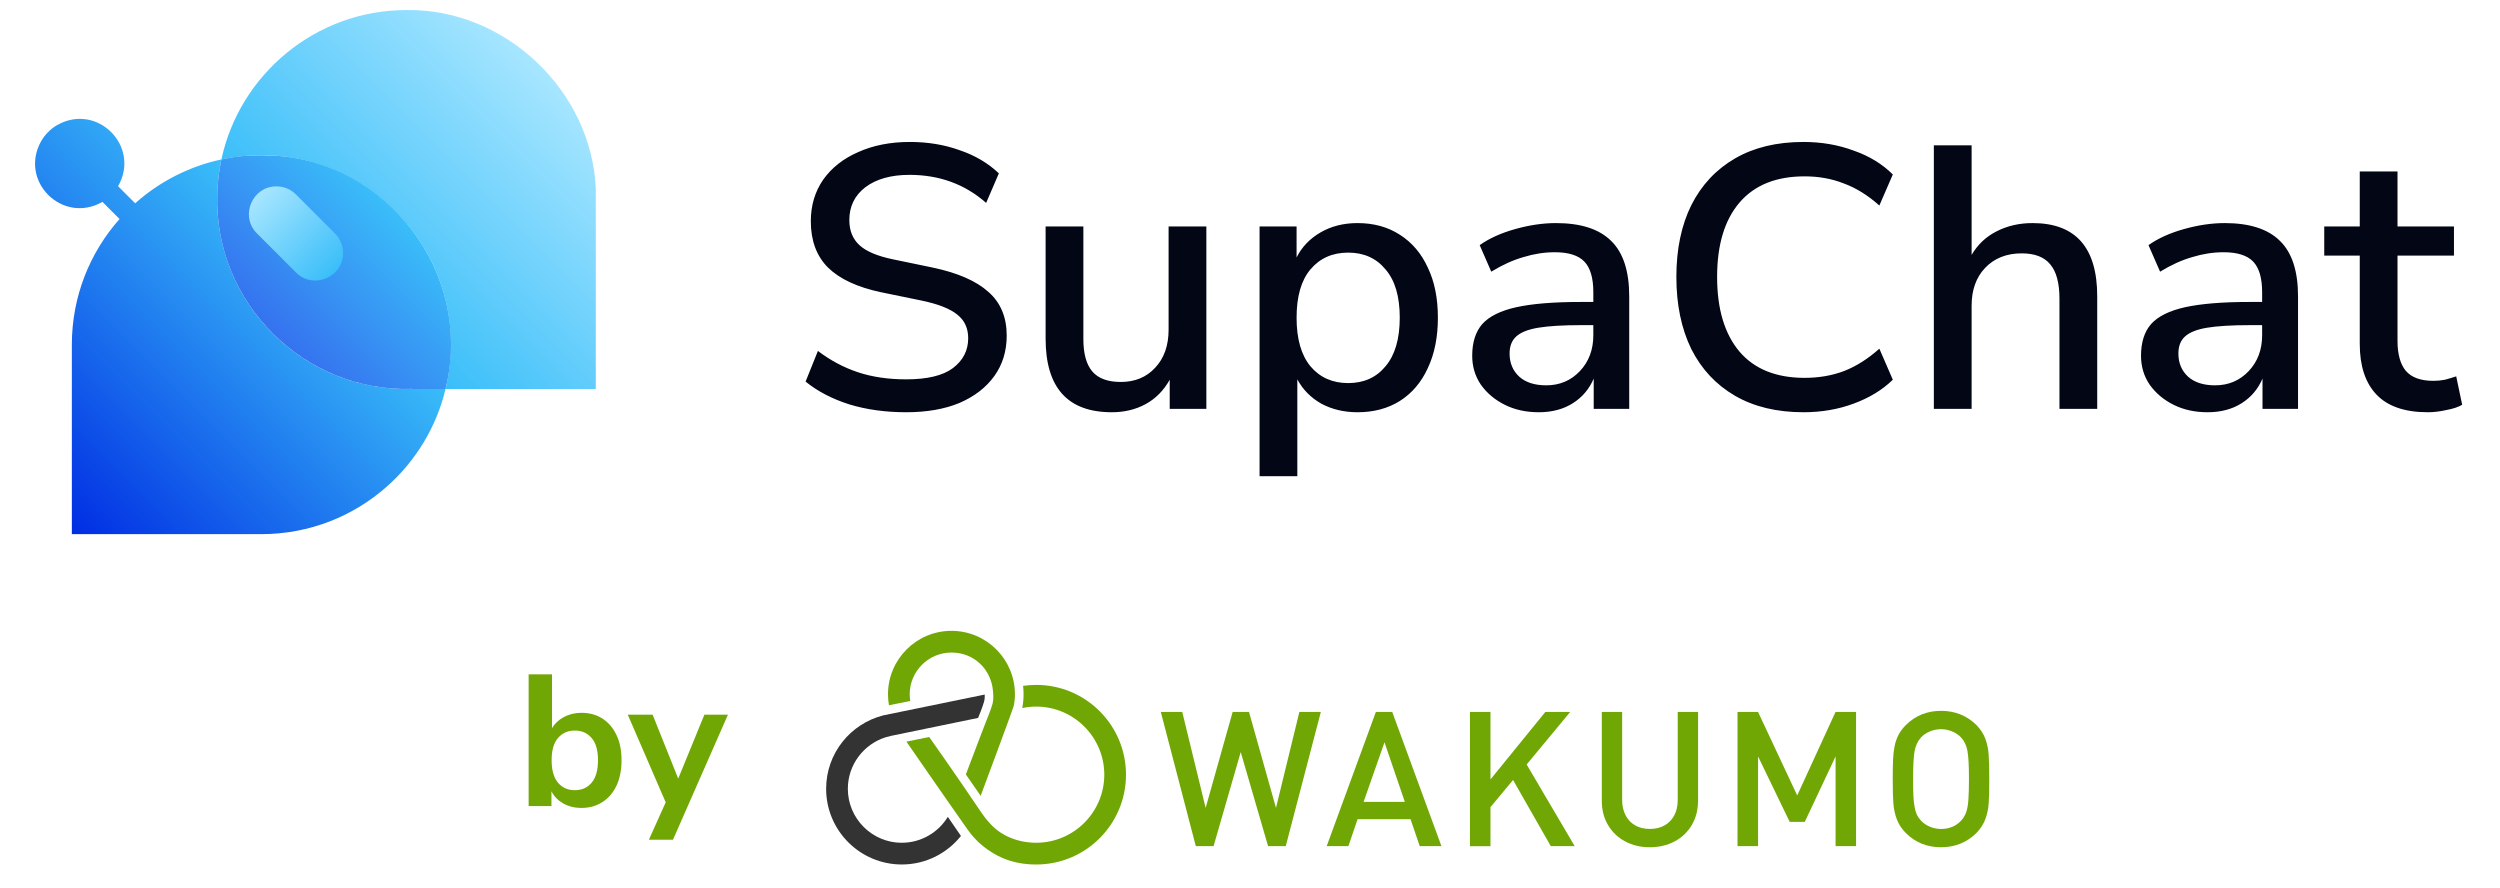
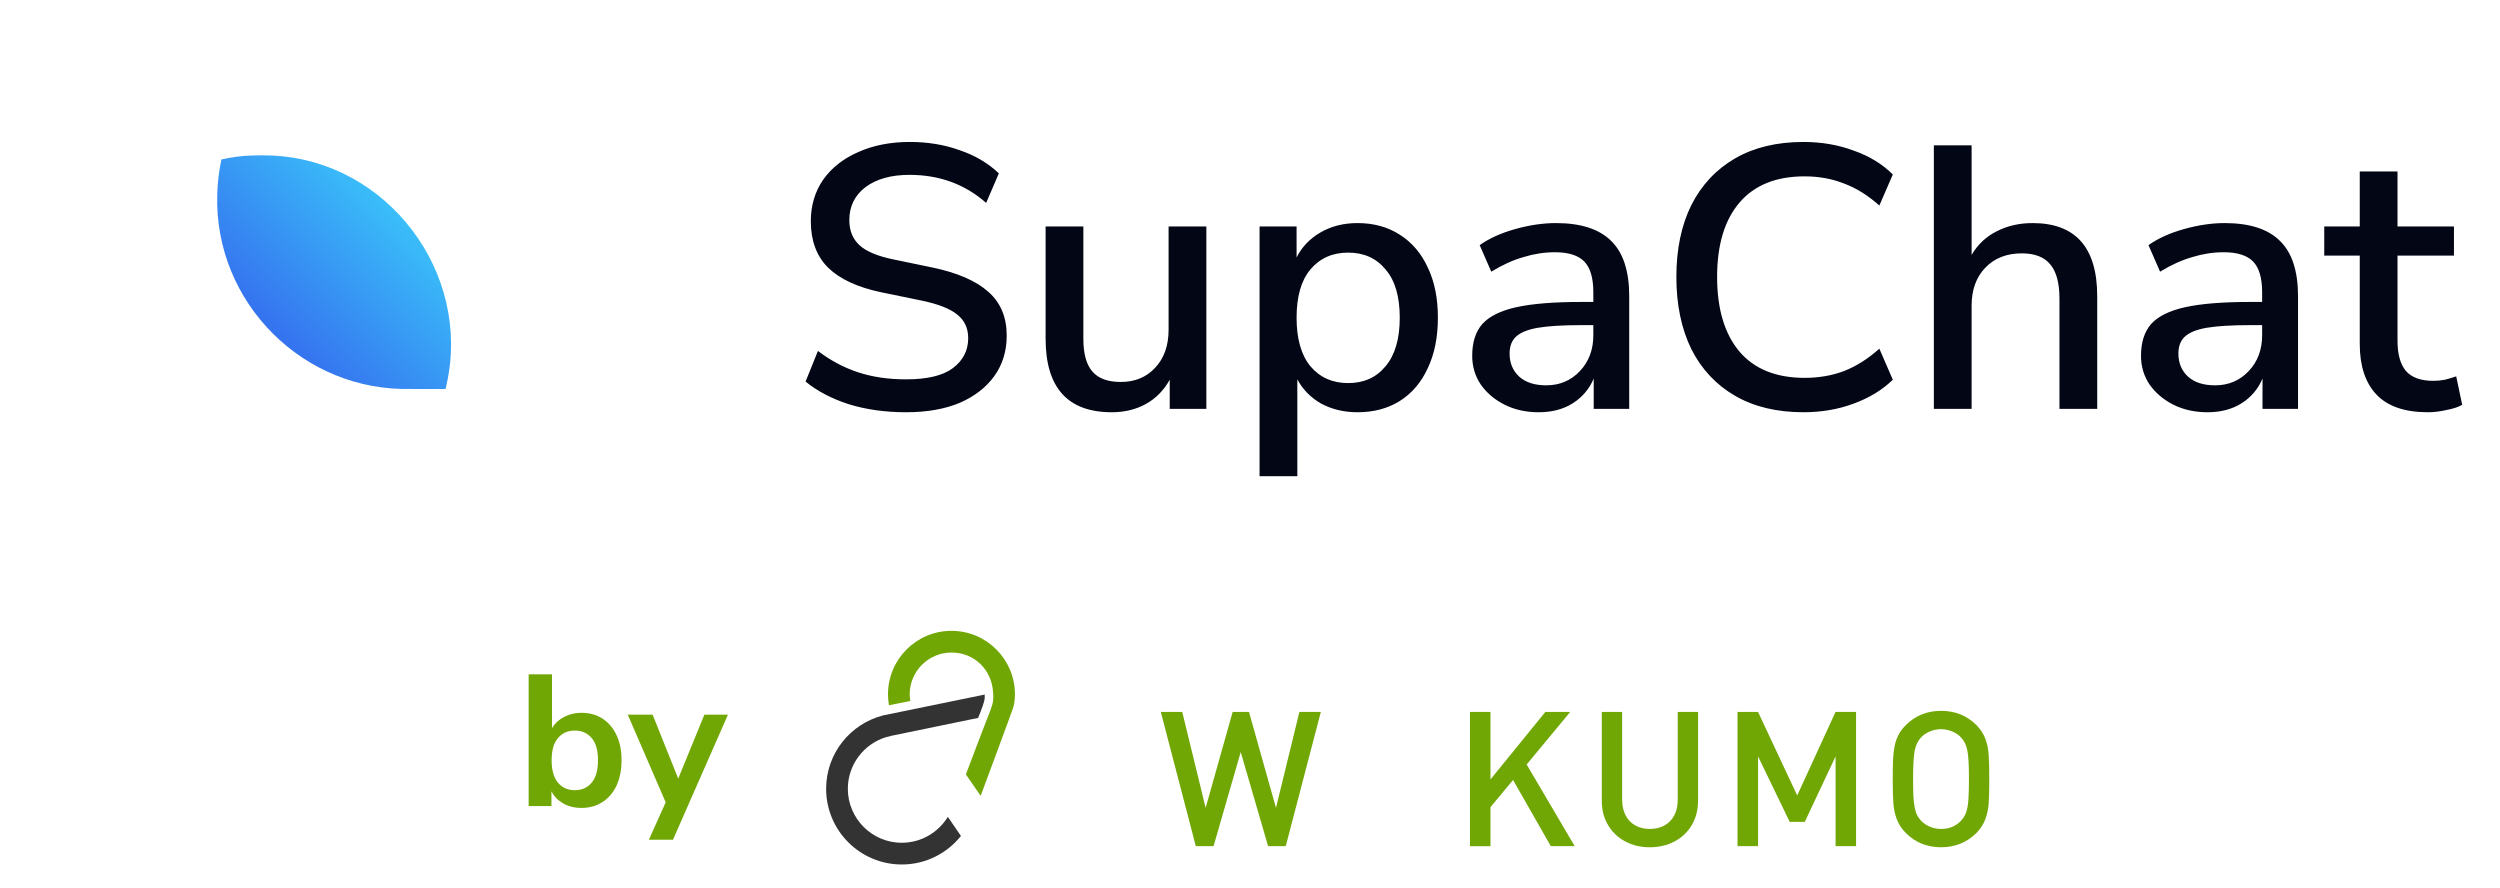
<svg xmlns="http://www.w3.org/2000/svg" width="214" height="76" viewBox="0 0 214 76" fill="none">
-   <path d="M51 16.189V33.296H38.595L38.585 33.286V33.296H38.139C38.168 33.177 38.196 33.057 38.221 32.936C38.225 32.935 38.229 32.934 38.232 32.934L38.224 32.925C38.433 31.952 38.554 30.946 38.58 29.916L38.585 29.921C38.853 20.664 31.12 13.009 21.958 13.294H21.939C20.932 13.321 19.919 13.441 18.953 13.649C20.505 6.382 27.022 0.85 34.807 0.862C43.238 0.735 50.666 7.768 51 16.189Z" fill="url(#paint0_linear_1516_44466)" />
-   <path d="M34.807 33.295C25.677 33.311 18.333 25.723 18.59 16.607L18.597 16.613C18.625 15.601 18.746 14.611 18.952 13.653L18.948 13.649C16.219 14.229 13.632 15.556 11.572 17.403L10.108 15.939C12.061 12.534 8.334 8.751 4.881 10.712C4.329 11.039 3.867 11.501 3.539 12.052C1.573 15.508 5.363 19.236 8.769 17.28L9.504 18.016C9.51 18.024 9.517 18.031 9.525 18.038L10.234 18.746C7.693 21.608 6.15 25.377 6.15 29.506V45.723H22.367C26.496 45.723 30.265 44.181 33.127 41.639C35.592 39.459 37.373 36.52 38.139 33.295H34.807Z" fill="url(#paint1_linear_1516_44466)" />
  <path d="M18.596 16.633C18.313 25.904 26.003 33.585 35.272 33.289L35.279 33.296H38.139C38.168 33.177 38.196 33.057 38.221 32.936C40.399 23.357 33.177 13.742 23.257 13.313C22.748 13.291 21.936 13.287 21.478 13.313C20.616 13.336 19.773 13.473 18.953 13.649C18.953 13.651 18.952 13.652 18.952 13.654C18.745 14.618 18.624 15.614 18.596 16.633Z" fill="url(#paint2_linear_1516_44466)" />
-   <path d="M29.367 21.653C29.376 23.699 26.901 24.772 25.416 23.402L25.255 23.242C25.255 23.242 25.252 23.238 25.25 23.236L22.084 20.07C22.08 20.067 21.913 19.901 21.911 19.897C20.55 18.408 21.625 15.944 23.666 15.953C24.294 15.953 24.865 16.198 25.288 16.598C25.29 16.601 25.294 16.603 25.296 16.605L25.376 16.685C25.376 16.685 28.614 19.922 28.618 19.927L28.736 20.046C29.128 20.467 29.367 21.033 29.367 21.653Z" fill="url(#paint3_linear_1516_44466)" />
  <path d="M77.566 35.288C75.795 35.288 74.174 35.064 72.702 34.616C71.23 34.147 69.982 33.496 68.958 32.664L70.014 30.04C71.081 30.851 72.222 31.459 73.438 31.864C74.654 32.269 76.03 32.472 77.566 32.472C79.379 32.472 80.713 32.152 81.566 31.512C82.441 30.851 82.878 29.997 82.878 28.952C82.878 28.099 82.569 27.427 81.95 26.936C81.331 26.424 80.296 26.019 78.846 25.72L75.422 25.016C73.395 24.589 71.88 23.885 70.878 22.904C69.897 21.923 69.406 20.6 69.406 18.936C69.406 17.592 69.758 16.408 70.462 15.384C71.187 14.36 72.19 13.571 73.47 13.016C74.75 12.44 76.222 12.152 77.886 12.152C79.422 12.152 80.841 12.387 82.142 12.856C83.465 13.304 84.585 13.965 85.502 14.84L84.414 17.368C82.6 15.768 80.414 14.968 77.854 14.968C76.275 14.968 75.016 15.32 74.078 16.024C73.16 16.728 72.702 17.667 72.702 18.84C72.702 19.736 72.99 20.451 73.566 20.984C74.142 21.517 75.102 21.923 76.446 22.2L79.838 22.904C81.971 23.352 83.561 24.045 84.606 24.984C85.651 25.901 86.174 27.149 86.174 28.728C86.174 30.051 85.822 31.203 85.118 32.184C84.414 33.165 83.422 33.933 82.142 34.488C80.862 35.021 79.337 35.288 77.566 35.288ZM95.168 35.288C91.392 35.288 89.504 33.187 89.504 28.984V19.384H92.736V29.016C92.736 30.275 92.992 31.203 93.504 31.8C94.016 32.397 94.827 32.696 95.936 32.696C97.152 32.696 98.133 32.291 98.88 31.48C99.648 30.669 100.032 29.581 100.032 28.216V19.384H103.264V35H100.128V32.504C99.616 33.421 98.933 34.115 98.08 34.584C97.227 35.053 96.256 35.288 95.168 35.288ZM107.819 40.76V19.384H110.987V22.04C111.435 21.144 112.118 20.429 113.035 19.896C113.952 19.363 115.008 19.096 116.203 19.096C117.59 19.096 118.795 19.427 119.819 20.088C120.864 20.749 121.664 21.688 122.219 22.904C122.795 24.099 123.083 25.528 123.083 27.192C123.083 28.856 122.795 30.296 122.219 31.512C121.664 32.728 120.864 33.667 119.819 34.328C118.795 34.968 117.59 35.288 116.203 35.288C115.051 35.288 114.016 35.043 113.099 34.552C112.203 34.04 111.52 33.347 111.051 32.472V40.76H107.819ZM115.403 32.792C116.747 32.792 117.814 32.312 118.603 31.352C119.414 30.392 119.819 29.005 119.819 27.192C119.819 25.379 119.414 24.003 118.603 23.064C117.814 22.104 116.747 21.624 115.403 21.624C114.059 21.624 112.982 22.104 112.171 23.064C111.382 24.003 110.987 25.379 110.987 27.192C110.987 29.005 111.382 30.392 112.171 31.352C112.982 32.312 114.059 32.792 115.403 32.792ZM131.717 35.288C130.629 35.288 129.658 35.075 128.805 34.648C127.952 34.221 127.269 33.645 126.757 32.92C126.266 32.195 126.021 31.373 126.021 30.456C126.021 29.304 126.309 28.397 126.885 27.736C127.482 27.075 128.453 26.595 129.797 26.296C131.162 25.997 132.997 25.848 135.301 25.848H136.389V25.016C136.389 23.8 136.133 22.925 135.621 22.392C135.109 21.859 134.266 21.592 133.093 21.592C132.197 21.592 131.301 21.731 130.405 22.008C129.509 22.264 128.592 22.68 127.653 23.256L126.661 20.984C127.472 20.408 128.485 19.949 129.701 19.608C130.917 19.267 132.08 19.096 133.189 19.096C135.322 19.096 136.901 19.608 137.925 20.632C138.949 21.635 139.461 23.213 139.461 25.368V35H136.421V32.408C136.037 33.304 135.44 34.008 134.629 34.52C133.818 35.032 132.848 35.288 131.717 35.288ZM132.357 32.984C133.509 32.984 134.469 32.579 135.237 31.768C136.005 30.957 136.389 29.933 136.389 28.696V27.832H135.333C133.776 27.832 132.549 27.907 131.653 28.056C130.778 28.205 130.149 28.461 129.765 28.824C129.402 29.165 129.221 29.645 129.221 30.264C129.221 31.075 129.498 31.736 130.053 32.248C130.608 32.739 131.376 32.984 132.357 32.984ZM154.377 35.288C152.094 35.288 150.142 34.819 148.521 33.88C146.899 32.941 145.651 31.608 144.777 29.88C143.923 28.131 143.497 26.072 143.497 23.704C143.497 21.336 143.923 19.288 144.777 17.56C145.651 15.832 146.899 14.499 148.521 13.56C150.142 12.621 152.094 12.152 154.377 12.152C155.913 12.152 157.342 12.397 158.665 12.888C160.009 13.357 161.129 14.04 162.025 14.936L160.873 17.592C159.891 16.717 158.878 16.088 157.833 15.704C156.809 15.299 155.689 15.096 154.473 15.096C152.041 15.096 150.185 15.843 148.905 17.336C147.625 18.829 146.985 20.952 146.985 23.704C146.985 26.456 147.625 28.589 148.905 30.104C150.185 31.597 152.041 32.344 154.473 32.344C155.689 32.344 156.809 32.152 157.833 31.768C158.878 31.363 159.891 30.723 160.873 29.848L162.025 32.504C161.129 33.379 160.009 34.061 158.665 34.552C157.342 35.043 155.913 35.288 154.377 35.288ZM165.538 35V12.44H168.77V21.816C169.303 20.92 170.018 20.248 170.914 19.8C171.831 19.331 172.855 19.096 173.986 19.096C177.676 19.096 179.522 21.187 179.522 25.368V35H176.29V25.56C176.29 24.216 176.023 23.235 175.49 22.616C174.978 21.997 174.167 21.688 173.058 21.688C171.756 21.688 170.711 22.104 169.922 22.936C169.154 23.747 168.77 24.824 168.77 26.168V35H165.538ZM188.967 35.288C187.879 35.288 186.908 35.075 186.055 34.648C185.202 34.221 184.519 33.645 184.007 32.92C183.516 32.195 183.271 31.373 183.271 30.456C183.271 29.304 183.559 28.397 184.135 27.736C184.732 27.075 185.703 26.595 187.047 26.296C188.412 25.997 190.247 25.848 192.551 25.848H193.639V25.016C193.639 23.8 193.383 22.925 192.871 22.392C192.359 21.859 191.516 21.592 190.343 21.592C189.447 21.592 188.551 21.731 187.655 22.008C186.759 22.264 185.842 22.68 184.903 23.256L183.911 20.984C184.722 20.408 185.735 19.949 186.951 19.608C188.167 19.267 189.33 19.096 190.439 19.096C192.572 19.096 194.151 19.608 195.175 20.632C196.199 21.635 196.711 23.213 196.711 25.368V35H193.671V32.408C193.287 33.304 192.69 34.008 191.879 34.52C191.068 35.032 190.098 35.288 188.967 35.288ZM189.607 32.984C190.759 32.984 191.719 32.579 192.487 31.768C193.255 30.957 193.639 29.933 193.639 28.696V27.832H192.583C191.026 27.832 189.799 27.907 188.903 28.056C188.028 28.205 187.399 28.461 187.015 28.824C186.652 29.165 186.471 29.645 186.471 30.264C186.471 31.075 186.748 31.736 187.303 32.248C187.858 32.739 188.626 32.984 189.607 32.984ZM207.819 35.288C205.856 35.288 204.395 34.787 203.435 33.784C202.475 32.781 201.995 31.331 201.995 29.432V21.88H198.955V19.384H201.995V14.68H205.227V19.384H210.059V21.88H205.227V29.176C205.227 30.307 205.461 31.16 205.931 31.736C206.421 32.312 207.211 32.6 208.299 32.6C208.64 32.6 208.971 32.568 209.291 32.504C209.611 32.419 209.931 32.323 210.251 32.216L210.763 34.648C210.443 34.84 209.995 34.989 209.419 35.096C208.864 35.224 208.331 35.288 207.819 35.288Z" fill="#020615" />
  <path d="M49.764 69.16C49.188 69.16 48.671 69.032 48.212 68.776C47.764 68.52 47.428 68.173 47.204 67.736V69H45.252V57.72H47.252V62.328C47.487 61.933 47.823 61.619 48.26 61.384C48.708 61.139 49.209 61.016 49.764 61.016C50.458 61.016 51.06 61.181 51.572 61.512C52.084 61.843 52.484 62.312 52.772 62.92C53.06 63.517 53.204 64.237 53.204 65.08C53.204 65.912 53.06 66.637 52.772 67.256C52.484 67.864 52.079 68.333 51.556 68.664C51.044 68.995 50.447 69.16 49.764 69.16ZM49.204 67.64C49.801 67.64 50.282 67.427 50.644 67C51.007 66.563 51.188 65.923 51.188 65.08C51.188 64.227 51.007 63.592 50.644 63.176C50.282 62.749 49.801 62.536 49.204 62.536C48.607 62.536 48.127 62.749 47.764 63.176C47.401 63.592 47.22 64.227 47.22 65.08C47.22 65.923 47.401 66.563 47.764 67C48.127 67.427 48.607 67.64 49.204 67.64ZM55.544 71.88L56.984 68.68L53.736 61.176H55.864L58.056 66.648L60.296 61.176H62.312L57.608 71.88H55.544Z" fill="#71A704" />
  <g clip-path="url(#clip0_1516_44466)">
    <path d="M84.953 60.271C84.812 60.778 84.456 61.635 84.441 61.67L83.962 62.913L82.678 66.292L83.944 68.123C83.944 68.123 86.703 60.717 86.756 60.495C86.841 60.14 86.879 59.792 86.879 59.434C86.879 56.433 84.446 54 81.445 54C78.445 54 76.012 56.433 76.012 59.434C76.012 59.754 76.042 60.067 76.095 60.372L77.921 60.001C77.89 59.817 77.87 59.628 77.87 59.434C77.87 57.462 79.474 55.858 81.445 55.858C83.417 55.858 84.855 57.328 85.001 59.169C85.028 59.502 85.059 59.898 84.955 60.271H84.953Z" fill="#71A704" />
    <path d="M77.197 72.142C74.648 72.142 72.575 70.069 72.575 67.52C72.575 65.452 73.939 63.7 75.813 63.11L76.292 62.986L83.727 61.453L83.75 61.393C83.758 61.375 84.106 60.531 84.234 60.069C84.302 59.825 84.3 59.593 84.29 59.454L75.606 61.236C72.797 61.95 70.717 64.489 70.717 67.52C70.717 71.1 73.619 74 77.197 74C79.247 74 81.07 73.044 82.257 71.557L81.135 69.923C80.323 71.249 78.864 72.139 77.197 72.139V72.142Z" fill="#333333" />
-     <path d="M88.702 58.627C88.319 58.627 87.943 58.657 87.575 58.71C87.603 58.947 87.618 59.189 87.618 59.434C87.618 59.835 87.578 60.228 87.504 60.609C87.89 60.528 88.291 60.485 88.7 60.485C91.912 60.485 94.527 63.1 94.527 66.312C94.527 69.525 91.912 72.139 88.7 72.139C87.151 72.139 85.709 71.557 84.774 70.518C84.479 70.213 84.224 69.895 83.657 69.045C82.184 66.837 79.542 63.087 79.542 63.087L77.59 63.483C77.59 63.483 81.173 68.672 82.626 70.725C82.918 71.138 83.115 71.448 83.712 72.048C85.094 73.329 86.68 74.002 88.697 74.002C92.943 74.002 96.385 70.561 96.385 66.315C96.385 62.069 92.943 58.627 88.697 58.627H88.702Z" fill="#71A704" />
    <path d="M113.064 60.944L110.061 72.429H108.548L106.206 64.378L103.881 72.429H102.361L99.365 60.944H101.201L103.203 69.154L105.513 60.944H106.915L109.224 69.154L111.226 60.944H113.062H113.064Z" fill="#71A704" />
-     <path d="M123.387 72.429H121.529L120.742 70.122H116.209L115.422 72.429H113.564L117.774 60.944H119.176L123.387 72.429ZM120.253 68.639L118.513 63.541L116.725 68.639H120.253Z" fill="#71A704" />
    <path d="M134.794 72.429H132.747L129.517 66.766L127.585 69.091V72.432H125.828V60.944H127.585V66.718L132.28 60.944H134.408L130.682 65.442L134.794 72.429Z" fill="#71A704" />
    <path d="M145.351 68.554C145.351 69.33 145.172 70.021 144.817 70.626C144.459 71.231 143.967 71.698 143.339 72.028C142.711 72.359 142.005 72.525 141.224 72.525C140.442 72.525 139.746 72.359 139.121 72.028C138.495 71.698 138.004 71.229 137.648 70.626C137.29 70.024 137.114 69.333 137.114 68.554V60.944H138.856V68.471C138.856 68.975 138.954 69.413 139.149 69.789C139.343 70.165 139.618 70.452 139.976 70.654C140.334 70.856 140.75 70.957 141.229 70.957C141.708 70.957 142.126 70.856 142.484 70.654C142.845 70.452 143.122 70.165 143.319 69.792C143.516 69.419 143.614 68.977 143.614 68.468V60.941H145.356V68.551L145.351 68.554Z" fill="#71A704" />
    <path d="M158.884 72.429H157.126V64.749L154.489 70.352H153.198L150.49 64.749V72.429H148.732V60.944H150.49L153.841 68.09L157.121 60.944H158.879V72.429H158.884Z" fill="#71A704" />
    <path d="M170.283 66.683C170.283 67.591 170.266 68.284 170.233 68.766C170.197 69.247 170.102 69.698 169.945 70.12C169.789 70.541 169.537 70.934 169.189 71.297C168.364 72.117 167.353 72.525 166.156 72.525C164.958 72.525 163.952 72.119 163.137 71.305C162.779 70.936 162.522 70.546 162.366 70.13C162.21 69.714 162.111 69.265 162.073 68.778C162.036 68.291 162.018 67.596 162.018 66.685C162.018 65.987 162.028 65.432 162.046 65.024C162.063 64.615 162.106 64.24 162.172 63.897C162.237 63.556 162.346 63.236 162.494 62.938C162.643 62.641 162.858 62.351 163.137 62.069C163.952 61.254 164.958 60.848 166.156 60.848C167.353 60.848 168.364 61.254 169.189 62.069C169.542 62.437 169.794 62.828 169.948 63.246C170.102 63.662 170.197 64.114 170.23 64.598C170.266 65.082 170.281 65.775 170.281 66.683H170.283ZM168.543 66.685C168.543 65.543 168.501 64.739 168.412 64.272C168.327 63.806 168.142 63.423 167.865 63.125C167.666 62.911 167.411 62.739 167.104 62.611C166.796 62.482 166.481 62.419 166.156 62.419C165.83 62.419 165.505 62.482 165.197 62.611C164.89 62.739 164.638 62.911 164.438 63.125C164.161 63.435 163.977 63.819 163.891 64.28C163.806 64.741 163.76 65.543 163.76 66.685C163.76 67.293 163.77 67.78 163.788 68.145C163.806 68.511 163.841 68.829 163.894 69.101C163.947 69.373 164.01 69.585 164.083 69.739C164.156 69.89 164.275 70.061 164.438 70.251C164.648 70.47 164.905 70.644 165.208 70.77C165.51 70.896 165.825 70.959 166.158 70.959C166.851 70.959 167.421 70.722 167.868 70.251C168.057 70.046 168.2 69.812 168.296 69.55C168.395 69.287 168.46 68.932 168.493 68.481C168.528 68.029 168.543 67.432 168.543 66.688V66.685Z" fill="#71A704" />
  </g>
  <defs>
    <linearGradient id="paint0_linear_1516_44466" x1="48.627" y1="7.999" x2="30.735" y2="25.891" gradientUnits="userSpaceOnUse">
      <stop stop-color="#A7E6FF" />
      <stop offset="1" stop-color="#3ABEF9" />
    </linearGradient>
    <linearGradient id="paint1_linear_1516_44466" x1="2.772" y1="42.344" x2="25.208" y2="19.909" gradientUnits="userSpaceOnUse">
      <stop stop-color="#002DE3" />
      <stop offset="1" stop-color="#3ABEF9" />
    </linearGradient>
    <linearGradient id="paint2_linear_1516_44466" x1="23.412" y1="28.608" x2="33.91" y2="18.109" gradientUnits="userSpaceOnUse">
      <stop stop-color="#3572EF" />
      <stop offset="1" stop-color="#3ABEF9" />
    </linearGradient>
    <linearGradient id="paint3_linear_1516_44466" x1="21.997" y1="16.645" x2="28.674" y2="23.322" gradientUnits="userSpaceOnUse">
      <stop stop-color="#A7E6FF" />
      <stop offset="1" stop-color="#3ABEF9" />
    </linearGradient>
    <clipPath id="clip0_1516_44466">
      <rect width="99.566" height="20" fill="white" transform="translate(70.717 54)" />
    </clipPath>
  </defs>
</svg>